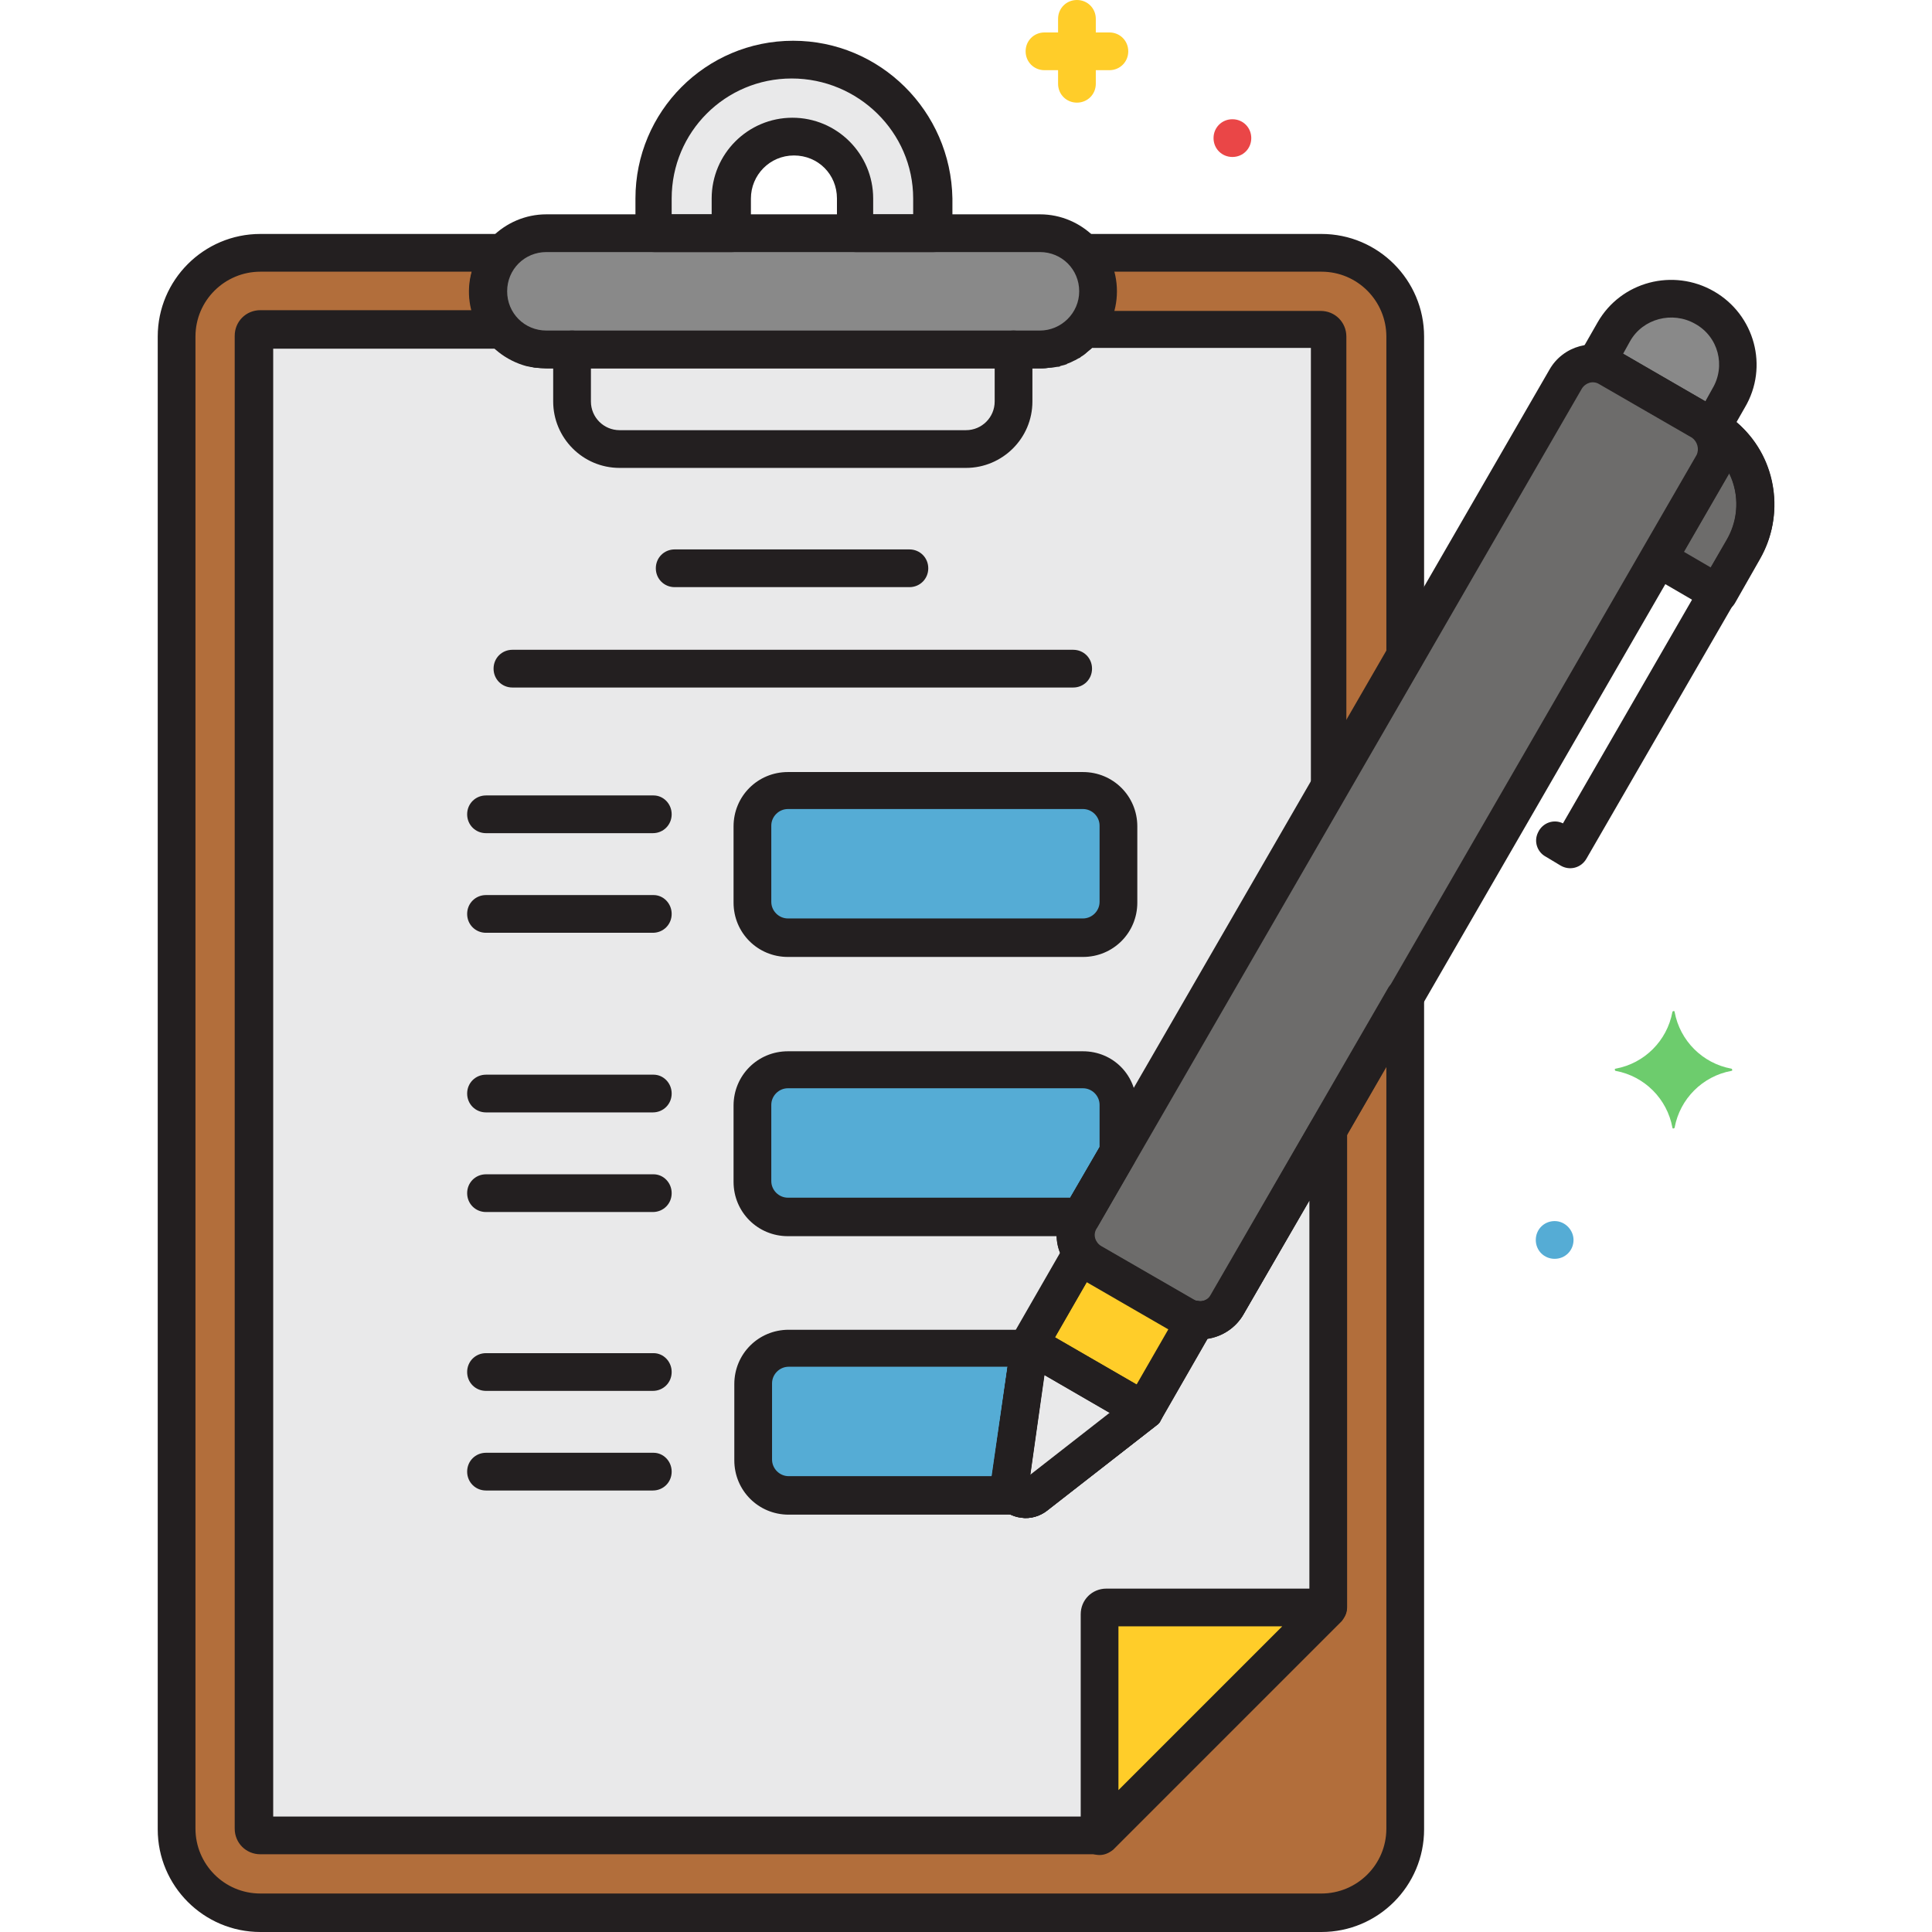
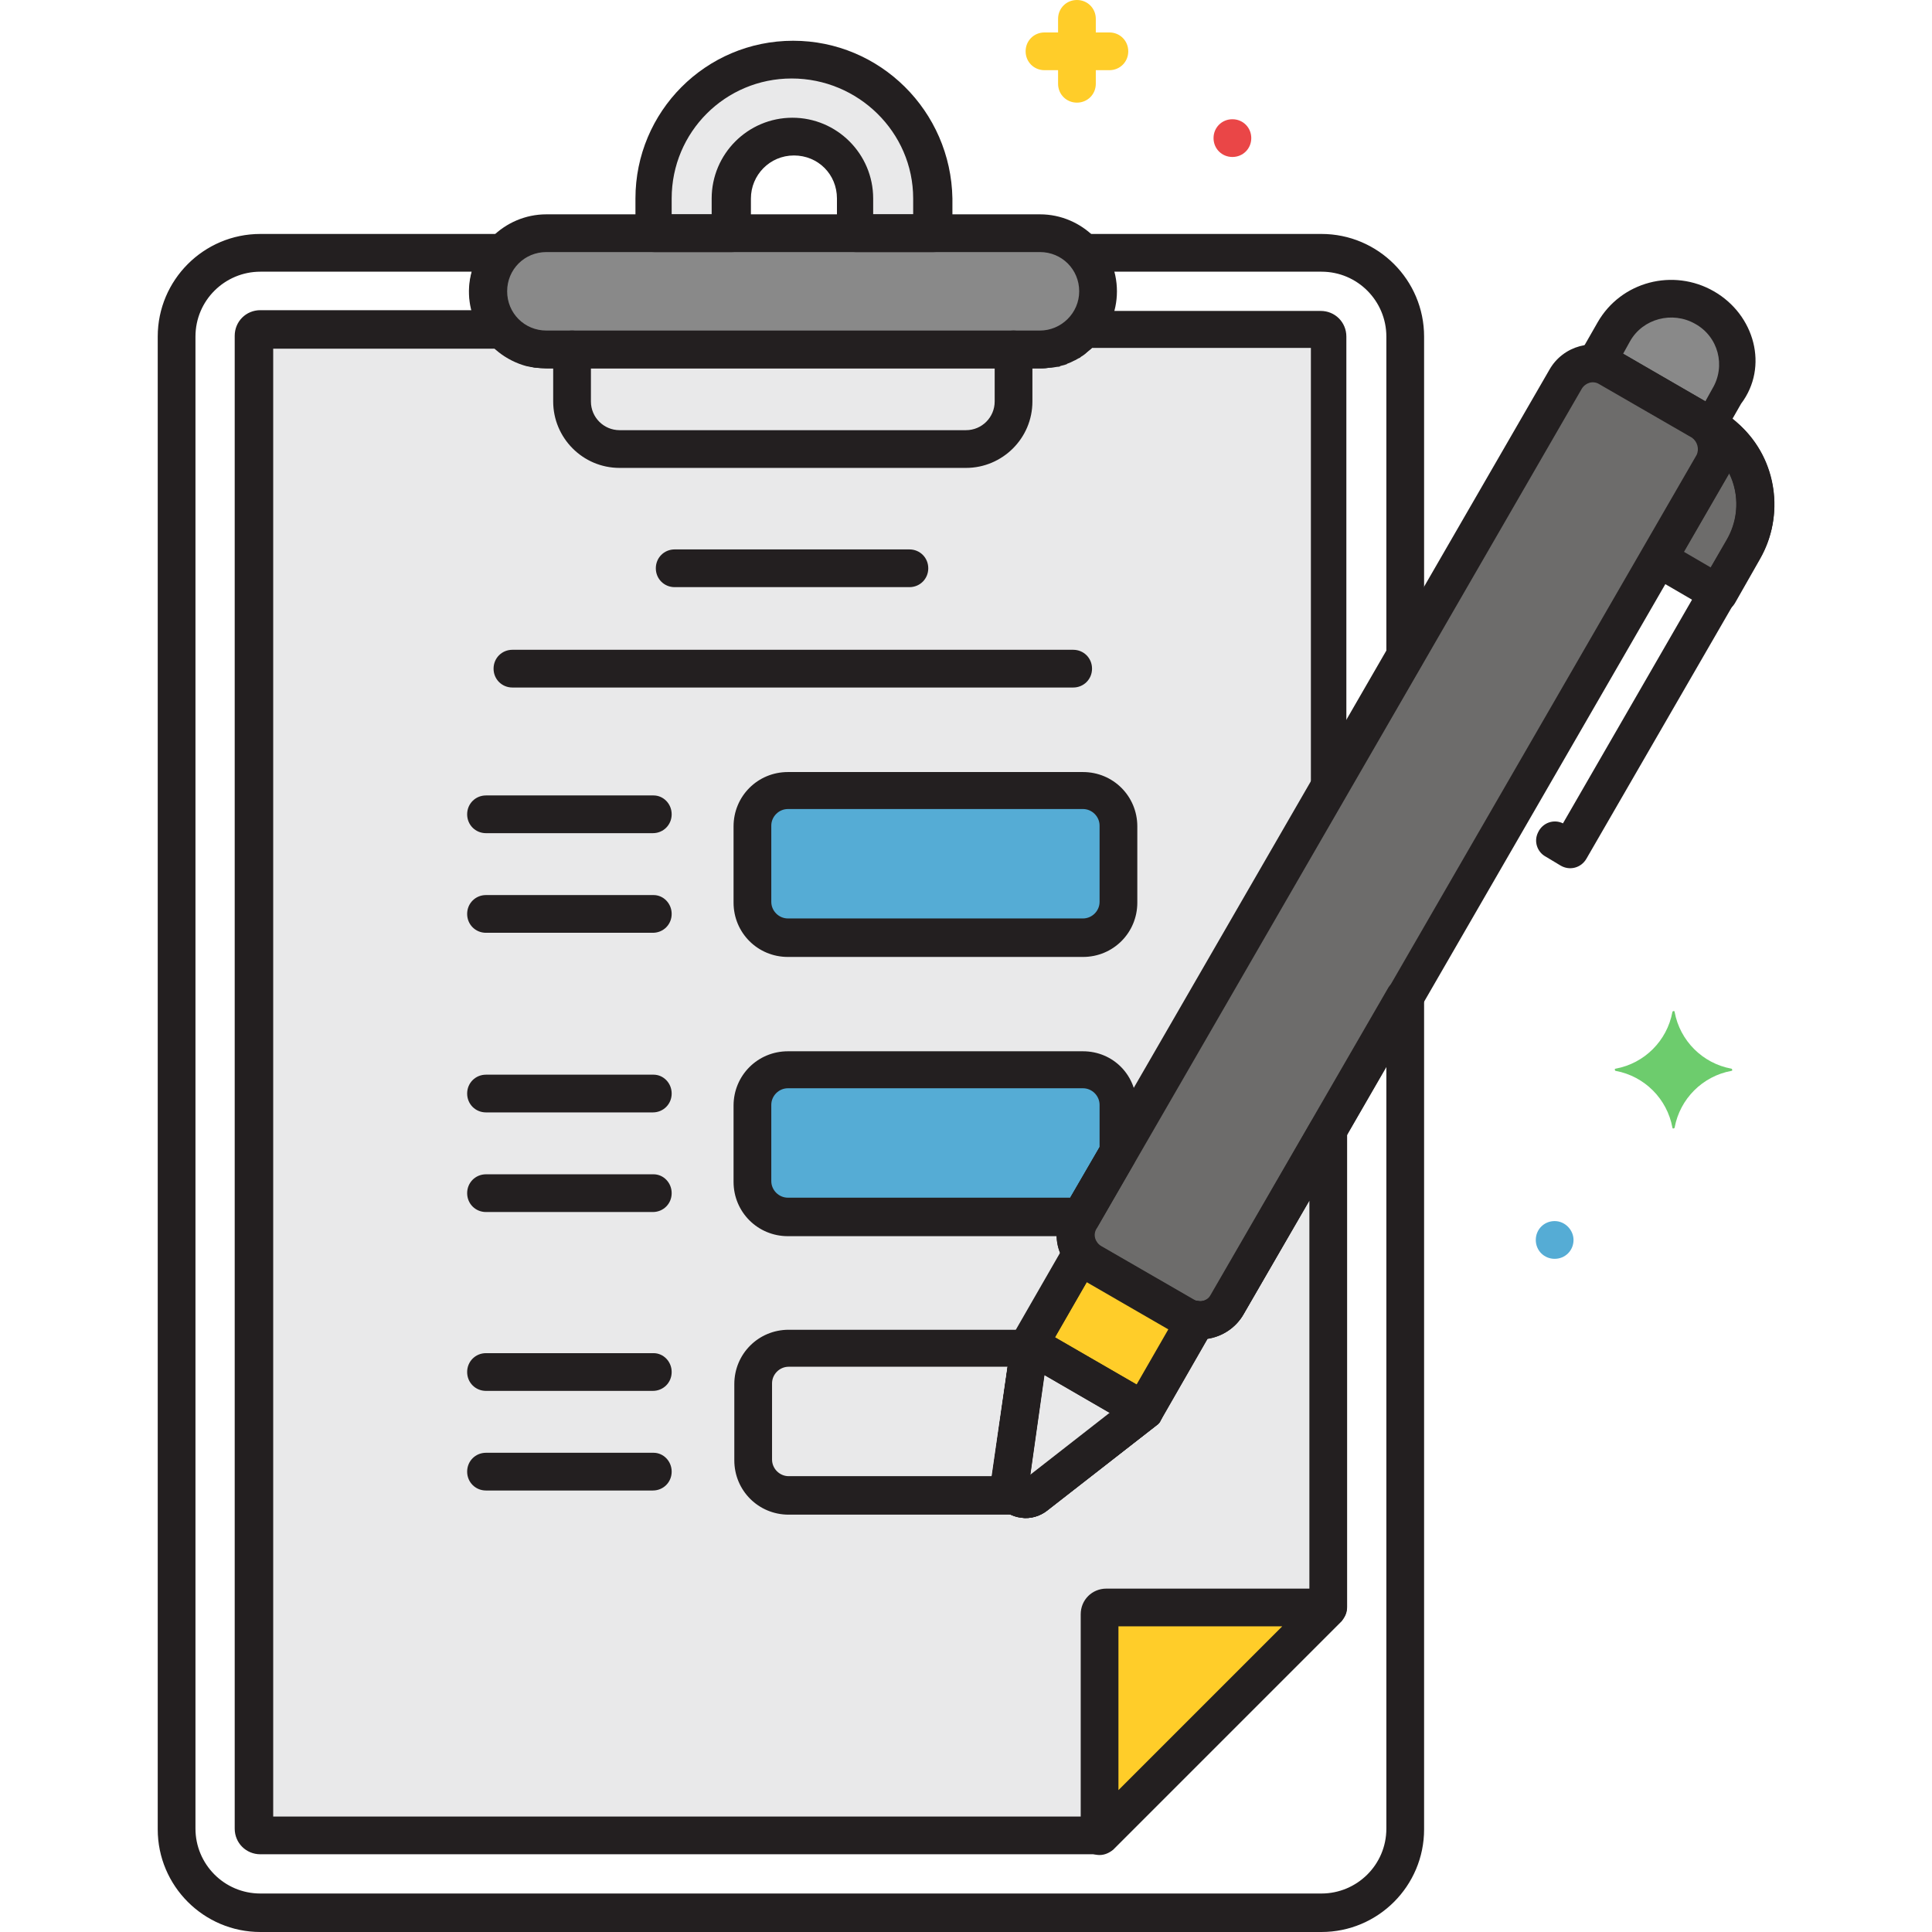
<svg xmlns="http://www.w3.org/2000/svg" version="1.1" id="Layer_1" x="0px" y="0px" viewBox="0 0 256 256" style="enable-background:new 0 0 256 256;" xml:space="preserve">
  <style type="text/css">
	.st0{fill:#B26E3B;}
	.st1{fill:#E9E9EA;}
	.st2{fill:#55ACD5;}
	.st3{fill:#6D6C6B;}
	.st4{fill:#898989;}
	.st5{fill:#FFCD29;}
	.st6{fill:#231F20;}
	.st7{fill:#EA4647;}
	.st8{fill:#6DCC6D;}
</style>
  <g id="Layer_48">
-     <path class="st0" d="M186.2,86.9V44.6c0-6.1-5-11.1-11.1-11.1h-31.6c2.8,3.2,2.6,8-0.6,10.9c-1.4,1.3-3.2,2-5.1,2H72.4   c-4.2,0-7.7-3.4-7.7-7.7c0-1.9,0.7-3.7,2-5.1H34.5c-6.1,0-11.1,5-11.1,11.1v197.8c0,6.1,5,11.1,11.1,11.1h140.6   c6.1,0,11.1-5,11.1-11.1V132.1l-23.6,40.8c-0.8,1.4-2.4,2.3-4.1,2.1l0,0l-6.9,12l-14.5,11.3c-0.9,0.7-2.2,0.5-2.9-0.4   c-0.3-0.4-0.5-1-0.4-1.5l2.6-18.2l6.9-12l0,0c-1-1.3-1.1-3.1-0.3-4.6L186.2,86.9z" />
    <path class="st1" d="M176,104.6v-60c0-0.5-0.4-0.8-0.9-0.9h-31.6c-0.2,0.2-0.4,0.4-0.6,0.6l0,0c-0.2,0.2-0.4,0.3-0.6,0.5l0,0   c-0.2,0.1-0.4,0.3-0.6,0.4l-0.1,0.1c-0.2,0.1-0.4,0.2-0.6,0.3c0,0-0.1,0-0.1,0.1c-0.2,0.1-0.4,0.2-0.6,0.2c-0.1,0-0.1,0-0.2,0.1   c-0.2,0.1-0.4,0.1-0.6,0.2c-0.1,0-0.1,0-0.2,0.1c-0.2,0-0.4,0.1-0.6,0.1c-0.1,0-0.1,0-0.2,0c-0.3,0-0.5,0-0.8,0H72.4   c-0.3,0-0.5,0-0.8,0c-0.1,0-0.1,0-0.2,0c-0.2,0-0.4-0.1-0.6-0.1c-0.1,0-0.1,0-0.2-0.1c-0.2,0-0.4-0.1-0.6-0.2c-0.1,0-0.1,0-0.2-0.1   c-0.2-0.1-0.4-0.1-0.6-0.2c0,0-0.1,0-0.1-0.1c-0.2-0.1-0.4-0.2-0.6-0.3l-0.1-0.1c-0.2-0.1-0.4-0.3-0.6-0.4l0,0   c-0.2-0.1-0.4-0.3-0.6-0.5l0,0c-0.2-0.2-0.4-0.4-0.5-0.6H34.5c-0.5,0-0.8,0.4-0.9,0.9v197.8c0,0.5,0.4,0.8,0.9,0.9h111.2L176,213   v-63.1L162.7,173c-0.8,1.4-2.4,2.3-4.1,2.1l0,0l-6.9,12l-14.5,11.3c-0.9,0.7-2.2,0.5-2.9-0.4c-0.3-0.4-0.5-1-0.4-1.5l2.6-18.2   l6.9-12l0,0c-1-1.3-1.1-3.1-0.3-4.6L176,104.6z" />
    <path class="st2" d="M104.5,104.8h39.1c2.6,0,4.7,2.1,4.7,4.7v10.1c0,2.6-2.1,4.7-4.7,4.7h-39.1c-2.6,0-4.7-2.1-4.7-4.7v-10.1   C99.8,106.9,101.9,104.8,104.5,104.8z" />
    <path class="st2" d="M143.5,141.8h-39.1c-2.6,0-4.7,2.1-4.7,4.7v10.1c0,2.6,2.1,4.7,4.7,4.7h38.8l4.9-8.5v-6.2   C148.2,143.9,146.1,141.8,143.5,141.8z" />
-     <path class="st2" d="M133.8,196.4l2.5-17.7h-31.8c-2.6,0-4.7,2.1-4.7,4.7v10.1c0,2.6,2.1,4.7,4.7,4.7h29.9   C134,197.7,133.7,197,133.8,196.4z" />
    <path class="st3" d="M143.1,161.6l64.3-111.3c1.2-2,3.7-2.7,5.7-1.5l12.3,7.1c2,1.2,2.7,3.7,1.5,5.7l-64.3,111.3   c-1.2,2-3.7,2.7-5.7,1.5l-12.3-7.1C142.6,166.2,141.9,163.6,143.1,161.6z" />
    <path class="st4" d="M225.9,40.7c-4.2-2.4-9.6-1-12,3.2l0,0l-2.4,4.2c0.6,0.1,1.1,0.2,1.6,0.5l12.3,7.1c0.5,0.3,0.9,0.7,1.3,1.1   l2.4-4.2C231.5,48.5,230.1,43.2,225.9,40.7L225.9,40.7z" />
    <path class="st3" d="M228.9,58.2L219.7,74l7.9,4.6l3.3-5.8C233.8,68,232.9,62,228.9,58.2z" />
    <path class="st1" d="M136.4,178.1l-2.6,18.2c-0.2,1.1,0.6,2.2,1.7,2.3c0.6,0.1,1.1-0.1,1.5-0.4l14.5-11.3L136.4,178.1z" />
    <path class="st5" d="M156.9,174.4l-12.3-7.1c-0.5-0.3-0.9-0.7-1.3-1.1l-6.9,12l15.2,8.8l6.9-12C158,174.9,157.4,174.7,156.9,174.4z   " />
    <path class="st6" d="M188.4,88.1c0.2-0.4,0.3-0.8,0.3-1.2V44.6c0-7.5-6.1-13.6-13.6-13.6h-31.6c-1.4,0-2.5,1.1-2.5,2.5   c0,0.6,0.2,1.2,0.6,1.7c1.9,2.1,1.7,5.4-0.4,7.3c-1,0.9-2.2,1.3-3.5,1.3H72.4c-2.9,0-5.2-2.3-5.2-5.2c0-1.3,0.5-2.5,1.3-3.5   c0.9-1,0.8-2.6-0.2-3.5c-0.5-0.4-1.1-0.6-1.7-0.6H34.5c-7.5,0-13.6,6.1-13.6,13.6v197.8c0,7.5,6.1,13.6,13.6,13.6h140.6   c7.5,0,13.6-6.1,13.6-13.6V132.1c0-1.4-1.1-2.5-2.5-2.5c-0.9,0-1.7,0.5-2.2,1.2l-23.6,40.8c-0.3,0.6-1,0.9-1.7,0.8l0,0   c-1.1-0.1-2.1,0.5-2.6,1.5l-6.5,11.3l-13.2,10.3l2.3-16.6l6.5-11.3c0.6-0.8,0.6-1.9,0.1-2.8c0-0.1-0.1-0.1-0.1-0.2   c-0.4-0.5-0.4-1.3-0.1-1.9L188.4,88.1z M140.9,160.3c-1,1.8-1.2,3.9-0.4,5.8l-6.2,10.8c-0.2,0.3-0.3,0.6-0.3,0.9l-2.6,18.2   c-0.3,2.5,1.4,4.8,3.9,5.1c1.2,0.2,2.5-0.2,3.4-0.9l14.5-11.3c0.3-0.2,0.5-0.4,0.6-0.7l6.2-10.8c2-0.3,3.8-1.5,4.8-3.3l0,0   l18.9-32.8v101c0,4.8-3.9,8.6-8.6,8.6H34.5c-4.8,0-8.6-3.9-8.6-8.6V44.6c0-4.8,3.9-8.6,8.6-8.6h28c-1.5,5.4,1.8,11,7.2,12.5   c0.9,0.2,1.7,0.3,2.6,0.3h65.4c5.6,0,10.2-4.6,10.2-10.2c0-0.9-0.1-1.8-0.3-2.6h27.5c4.8,0,8.6,3.9,8.6,8.6v41.6L140.9,160.3z" />
    <path class="st6" d="M178.1,105.9c0.2-0.4,0.3-0.8,0.3-1.2V44.6c0-1.9-1.5-3.4-3.4-3.4h-31.6c-0.7,0-1.4,0.3-1.9,0.8   c-0.1,0.1-0.2,0.2-0.4,0.4l0,0c-0.1,0.1-0.3,0.2-0.4,0.3c-0.1,0.1-0.3,0.2-0.5,0.3c-0.1,0.1-0.3,0.1-0.4,0.2h-0.1   c-0.1,0.1-0.3,0.1-0.4,0.1h-0.1c-0.1,0-0.2,0.1-0.4,0.1h-0.1c-0.1,0-0.3,0-0.4,0.1c0,0-0.1,0-0.2,0c-0.2,0-0.4,0-0.6,0H72.4   c-0.2,0-0.4,0-0.5,0l0,0h-0.2c-0.1,0-0.3,0-0.4-0.1h-0.1c-0.1,0-0.3-0.1-0.4-0.1h-0.1c-0.1,0-0.3-0.1-0.4-0.1l-0.1-0.1   c-0.1-0.1-0.3-0.1-0.4-0.2c-0.1-0.1-0.3-0.2-0.4-0.3s-0.3-0.2-0.4-0.3l0,0c-0.1-0.1-0.3-0.2-0.4-0.4c-0.5-0.5-1.2-0.8-1.9-0.8H34.5   c-1.9,0-3.4,1.5-3.4,3.4v197.8c0,1.9,1.5,3.4,3.4,3.4h111.2c0.7,0,1.3-0.3,1.8-0.7l30.3-30.3c0.5-0.5,0.7-1.1,0.7-1.8v-63.1   c0-1.4-1.1-2.5-2.5-2.5c-0.9,0-1.7,0.5-2.2,1.2l-13.3,23.1c-0.3,0.6-1,0.9-1.7,0.8l0,0c-1.1-0.1-2.1,0.5-2.6,1.5l-6.5,11.3   l-13.2,10.3l2.3-16.6l6.5-11.3c0.6-0.8,0.6-1.9,0.1-2.8c0-0.1-0.1-0.1-0.1-0.2l0,0c-0.4-0.5-0.4-1.3-0.1-1.9L178.1,105.9z    M140.9,160.3c-1,1.8-1.2,3.9-0.4,5.8l-6.2,10.8c-0.2,0.3-0.3,0.6-0.3,0.9l-2.6,18.2c-0.3,2.5,1.4,4.8,3.9,5.1   c1.2,0.2,2.5-0.2,3.4-0.9l14.5-11.3c0.3-0.2,0.5-0.4,0.6-0.7l6.2-10.8c2-0.3,3.8-1.5,4.8-3.3l8.7-15v52.8l-28.8,28.8H36.2V46.2   h29.5c0.2,0.2,0.5,0.4,0.7,0.6c0.2,0.2,0.5,0.4,0.8,0.5l0.1,0.1c0.2,0.1,0.5,0.3,0.8,0.4l0.2,0.1c0.2,0.1,0.5,0.2,0.8,0.3l0.2,0.1   c0.2,0.1,0.5,0.1,0.8,0.2c0.1,0,0.2,0,0.3,0.1c0.3,0.1,0.5,0.1,0.8,0.1c0.1,0,0.2,0,0.3,0l0,0c0.4,0,0.7,0.1,1.1,0.1H138   c0.4,0,0.7,0,1.1-0.1c0.1,0,0.2,0,0.3,0c0.3,0,0.5-0.1,0.8-0.1c0.1,0,0.2,0,0.3-0.1c0.3-0.1,0.5-0.1,0.7-0.2c0.1,0,0.1,0,0.2-0.1   c0.3-0.1,0.5-0.2,0.7-0.3l0.2-0.1c0.3-0.1,0.5-0.3,0.8-0.4l0.1-0.1c0.3-0.2,0.5-0.3,0.8-0.6c0.2-0.2,0.5-0.4,0.7-0.6h29V104   L140.9,160.3z" />
    <path class="st5" d="M146.5,213c-0.5,0-0.8,0.4-0.9,0.9v29.4L176,213H146.5z" />
    <path class="st1" d="M105.1,7.9c-10.2,0-18.4,8.3-18.4,18.4v4.6H97v-4.6c0-4.5,3.7-8.2,8.2-8.2s8.2,3.7,8.2,8.2v4.6h10.3v-4.6   C123.5,16.1,115.2,7.9,105.1,7.9z" />
    <path class="st4" d="M137.8,30.9H72.4c-4.2,0-7.7,3.4-7.7,7.7s3.4,7.7,7.7,7.7h65.4c4.2,0,7.7-3.4,7.7-7.7S142,30.9,137.8,30.9   L137.8,30.9z" />
    <path class="st2" d="M206,161.8c-1.4,0-2.5,1.1-2.5,2.5s1.1,2.5,2.5,2.5s2.5-1.1,2.5-2.5C208.5,163,207.4,161.8,206,161.8z" />
    <path class="st7" d="M163.3,15.8c-1.4,0-2.5,1.1-2.5,2.5s1.1,2.5,2.5,2.5s2.5-1.1,2.5-2.5l0,0C165.8,16.9,164.7,15.8,163.3,15.8z" />
    <path class="st8" d="M229.4,141.6c-3.8-0.7-6.8-3.7-7.5-7.5c0-0.1-0.1-0.2-0.2-0.1c-0.1,0-0.1,0.1-0.1,0.1   c-0.7,3.8-3.7,6.8-7.5,7.5c-0.1,0-0.2,0.1-0.1,0.2c0,0.1,0.1,0.1,0.1,0.1c3.8,0.7,6.8,3.7,7.5,7.5c0,0.1,0.1,0.2,0.2,0.1   c0.1,0,0.1-0.1,0.1-0.1c0.7-3.8,3.7-6.8,7.5-7.5c0.1,0,0.2-0.1,0.1-0.2C229.5,141.7,229.5,141.6,229.4,141.6z" />
    <path class="st5" d="M147,4.3h-1.8V2.5c0-1.4-1.1-2.5-2.5-2.5s-2.5,1.1-2.5,2.5v1.8h-1.8c-1.4,0-2.5,1.1-2.5,2.5s1.1,2.5,2.5,2.5   h1.8v1.8c0,1.4,1.1,2.5,2.5,2.5s2.5-1.1,2.5-2.5V9.3h1.8c1.4,0,2.5-1.1,2.5-2.5S148.4,4.3,147,4.3z" />
    <path class="st6" d="M178.3,212c-0.4-0.9-1.3-1.5-2.3-1.5h-29.4c-1.9,0-3.4,1.5-3.4,3.4v29.4c0,1.4,1.1,2.5,2.5,2.5   c0.7,0,1.3-0.3,1.8-0.7l30.3-30.3C178.4,214,178.7,212.9,178.3,212z M148.2,237.2v-21.7h21.7L148.2,237.2z" />
    <path class="st6" d="M137.8,28.4H72.4c-5.6,0-10.2,4.6-10.2,10.2s4.6,10.2,10.2,10.2h65.4c5.6,0,10.2-4.6,10.2-10.2   S143.4,28.4,137.8,28.4z M137.8,43.8H72.4c-2.9,0-5.2-2.3-5.2-5.2s2.3-5.2,5.2-5.2h65.4c2.9,0,5.2,2.3,5.2,5.2   S140.6,43.8,137.8,43.8z" />
    <path class="st6" d="M105.1,5.4c-11.6,0-20.9,9.4-20.9,20.9v4.6c0,1.4,1.1,2.5,2.5,2.5H97c1.4,0,2.5-1.1,2.5-2.5v-4.6   c0-3.1,2.5-5.7,5.7-5.7s5.7,2.5,5.7,5.7v4.6c0,1.4,1.1,2.5,2.5,2.5h10.3c1.4,0,2.5-1.1,2.5-2.5v-4.6C126,14.7,116.6,5.4,105.1,5.4z    M121,28.4h-5.3v-2.1c0-5.9-4.8-10.7-10.7-10.7s-10.7,4.8-10.7,10.7v2.1H89v-2.1c0-8.8,7.1-15.9,15.9-15.9S121,17.5,121,26.3V28.4z   " />
    <path class="st6" d="M134.3,43.8c-1.4,0-2.5,1.1-2.5,2.5v6.9c0,2.1-1.7,3.8-3.8,3.8H82.1c-2.1,0-3.8-1.7-3.8-3.8v-6.9   c0-1.4-1.1-2.5-2.5-2.5s-2.5,1.1-2.5,2.5v6.9c0,4.8,3.9,8.8,8.8,8.8H128c4.8,0,8.8-3.9,8.8-8.8v-6.9   C136.8,44.9,135.7,43.8,134.3,43.8z" />
    <path class="st6" d="M120.5,72.8H89.4c-1.4,0-2.5,1.1-2.5,2.5s1.1,2.5,2.5,2.5h31.1c1.4,0,2.5-1.1,2.5-2.5S121.9,72.8,120.5,72.8z" />
    <path class="st6" d="M142.2,86.1H67.9c-1.4,0-2.5,1.1-2.5,2.5s1.1,2.5,2.5,2.5h74.3c1.4,0,2.5-1.1,2.5-2.5S143.6,86.1,142.2,86.1z" />
    <path class="st6" d="M86.6,105.4H64.4c-1.4,0-2.5,1.1-2.5,2.5s1.1,2.5,2.5,2.5h22.1c1.4,0,2.5-1.1,2.5-2.5S87.9,105.4,86.6,105.4z" />
    <path class="st6" d="M86.6,118.6H64.4c-1.4,0-2.5,1.1-2.5,2.5s1.1,2.5,2.5,2.5h22.1c1.4,0,2.5-1.1,2.5-2.5S87.9,118.6,86.6,118.6z" />
    <path class="st6" d="M86.6,142.4H64.4c-1.4,0-2.5,1.1-2.5,2.5s1.1,2.5,2.5,2.5h22.1c1.4,0,2.5-1.1,2.5-2.5S87.9,142.4,86.6,142.4z" />
    <path class="st6" d="M86.6,155.6H64.4c-1.4,0-2.5,1.1-2.5,2.5s1.1,2.5,2.5,2.5h22.1c1.4,0,2.5-1.1,2.5-2.5S87.9,155.6,86.6,155.6z" />
    <path class="st6" d="M86.6,179.3H64.4c-1.4,0-2.5,1.1-2.5,2.5s1.1,2.5,2.5,2.5h22.1c1.4,0,2.5-1.1,2.5-2.5S87.9,179.3,86.6,179.3z" />
    <path class="st6" d="M86.6,192.5H64.4c-1.4,0-2.5,1.1-2.5,2.5s1.1,2.5,2.5,2.5h22.1c1.4,0,2.5-1.1,2.5-2.5S87.9,192.5,86.6,192.5z" />
    <path class="st6" d="M143.5,102.3h-39.1c-4,0-7.2,3.2-7.2,7.2v10.1c0,4,3.2,7.2,7.2,7.2h39.1c4,0,7.2-3.2,7.2-7.2v-10.1   C150.7,105.5,147.5,102.3,143.5,102.3z M145.7,119.5c0,1.2-1,2.2-2.2,2.2h-39.1c-1.2,0-2.2-1-2.2-2.2v-10.1c0-1.2,1-2.2,2.2-2.2   h39.1c1.2,0,2.2,1,2.2,2.2V119.5z" />
    <path class="st6" d="M152.9,184.8l-15.2-8.8c-1.2-0.7-2.7-0.3-3.4,0.9c-0.2,0.3-0.3,0.6-0.3,0.9l-2.6,18.2   c-0.4,2.5,1.4,4.8,3.9,5.1c1.2,0.2,2.5-0.2,3.4-0.9l14.5-11.3c1.1-0.9,1.3-2.4,0.4-3.5C153.4,185.1,153.2,184.9,152.9,184.8   L152.9,184.8z M136.5,195.6l1.9-13.4l8.8,5.1L136.5,195.6z" />
    <path class="st6" d="M229.8,57.7c-0.5-1.7-1.6-3.2-3.1-4.1l-12.3-7.1c-3.2-1.8-7.3-0.7-9.1,2.5l0,0L141,160.3   c-1.8,3.2-0.7,7.3,2.4,9.1l12.3,7.1c3.2,1.8,7.3,0.7,9.1-2.4l64.3-111.3C230,61.3,230.2,59.4,229.8,57.7z M224.8,60.3l-64.3,111.3   c-0.5,0.8-1.5,1.1-2.3,0.6l0,0l-12.3-7.1c-0.8-0.5-1.1-1.5-0.6-2.3l64.3-111.3c0.5-0.8,1.5-1.1,2.3-0.6l0,0l12.3,7.1   C224.9,58.5,225.2,59.5,224.8,60.3L224.8,60.3L224.8,60.3z" />
-     <path class="st6" d="M227.1,38.6c-5.4-3.1-12.3-1.3-15.4,4.1l-2.4,4.2c-0.7,1.2-0.3,2.7,0.9,3.4c0.3,0.2,0.6,0.3,1,0.3   c0.2,0,0.5,0.1,0.7,0.2l12.3,7.1c0.2,0.1,0.4,0.3,0.5,0.5c0.5,0.6,1.2,1,2,1h0.1c0.8,0,1.6-0.5,2-1.2l2.4-4.2   C234.4,48.6,232.5,41.7,227.1,38.6z M226.9,51.5l-1,1.8L215,47l1-1.8c1.7-3,5.6-4,8.6-2.3C227.7,44.6,228.7,48.5,226.9,51.5   L226.9,51.5z" />
+     <path class="st6" d="M227.1,38.6c-5.4-3.1-12.3-1.3-15.4,4.1l-2.4,4.2c-0.7,1.2-0.3,2.7,0.9,3.4c0.3,0.2,0.6,0.3,1,0.3   c0.2,0,0.5,0.1,0.7,0.2l12.3,7.1c0.5,0.6,1.2,1,2,1h0.1c0.8,0,1.6-0.5,2-1.2l2.4-4.2   C234.4,48.6,232.5,41.7,227.1,38.6z M226.9,51.5l-1,1.8L215,47l1-1.8c1.7-3,5.6-4,8.6-2.3C227.7,44.6,228.7,48.5,226.9,51.5   L226.9,51.5z" />
    <path class="st6" d="M234.6,63.1c-1-3.7-3.4-6.8-6.7-8.8l-15-8.7c-1.2-0.7-2.7-0.3-3.4,0.9s-0.3,2.7,0.9,3.4l0,0l15,8.7   c4.5,2.6,6,8.4,3.4,12.9l0,0l-21.7,37.6c-1.2-0.6-2.7-0.1-3.3,1.2c-0.6,1.2-0.1,2.6,1,3.2l2,1.2c1.2,0.7,2.7,0.3,3.4-0.9l23-39.8   C235.1,70.8,235.6,66.8,234.6,63.1z" />
    <path class="st6" d="M230.6,56.4c-1-0.9-2.6-0.9-3.5,0.1c-0.1,0.1-0.2,0.3-0.3,0.5l-9.1,15.8c-0.7,1.2-0.3,2.7,0.9,3.4l7.9,4.6   c1.2,0.7,2.7,0.3,3.4-0.9l3.3-5.8C236.5,68.3,235.5,60.9,230.6,56.4z M228.8,71.6l-2.1,3.6l-3.6-2.1l6-10.4   C230.5,65.5,230.4,68.9,228.8,71.6L228.8,71.6z" />
    <path class="st6" d="M160.8,173.8c-0.4-0.8-1.1-1.3-2-1.4c-0.2,0-0.5-0.1-0.7-0.2l-12.3-7.1c-0.2-0.1-0.4-0.3-0.5-0.5   c-0.8-1.1-2.4-1.3-3.5-0.5c-0.3,0.2-0.5,0.5-0.7,0.8l-6.9,12c-0.7,1.2-0.3,2.7,0.9,3.4l15.2,8.8c1.2,0.7,2.7,0.3,3.4-0.9l6.9-12   C161.1,175.5,161.2,174.6,160.8,173.8z M150.7,183.5l-10.9-6.3l4.2-7.3l10.9,6.3L150.7,183.5z" />
    <path class="st6" d="M143.5,139.3h-39.1c-4,0-7.2,3.2-7.2,7.2v10.1c0,4,3.2,7.2,7.2,7.2h38.8c0.9,0,1.7-0.5,2.2-1.2l4.9-8.5   c0.2-0.4,0.3-0.8,0.3-1.2v-6.2C150.7,142.5,147.5,139.3,143.5,139.3z M145.7,152l-3.9,6.7h-37.4c-1.2,0-2.2-1-2.2-2.2v-10.1   c0-1.2,1-2.2,2.2-2.2h39.1c1.2,0,2.2,1,2.2,2.2V152z" />
    <path class="st6" d="M138.2,177.1c-0.5-0.5-1.2-0.9-1.9-0.9h-31.8c-4,0-7.2,3.2-7.2,7.2v10.1c0,4,3.2,7.2,7.2,7.2h29.9   c1.4,0,2.5-1.1,2.5-2.5c0-0.6-0.2-1.2-0.6-1.6l2.5-17.4C138.9,178.3,138.7,177.6,138.2,177.1z M131.4,195.6h-26.9   c-1.2,0-2.2-1-2.2-2.2v-10.1c0-1.2,1-2.2,2.2-2.2h29L131.4,195.6z" />
  </g>
</svg>